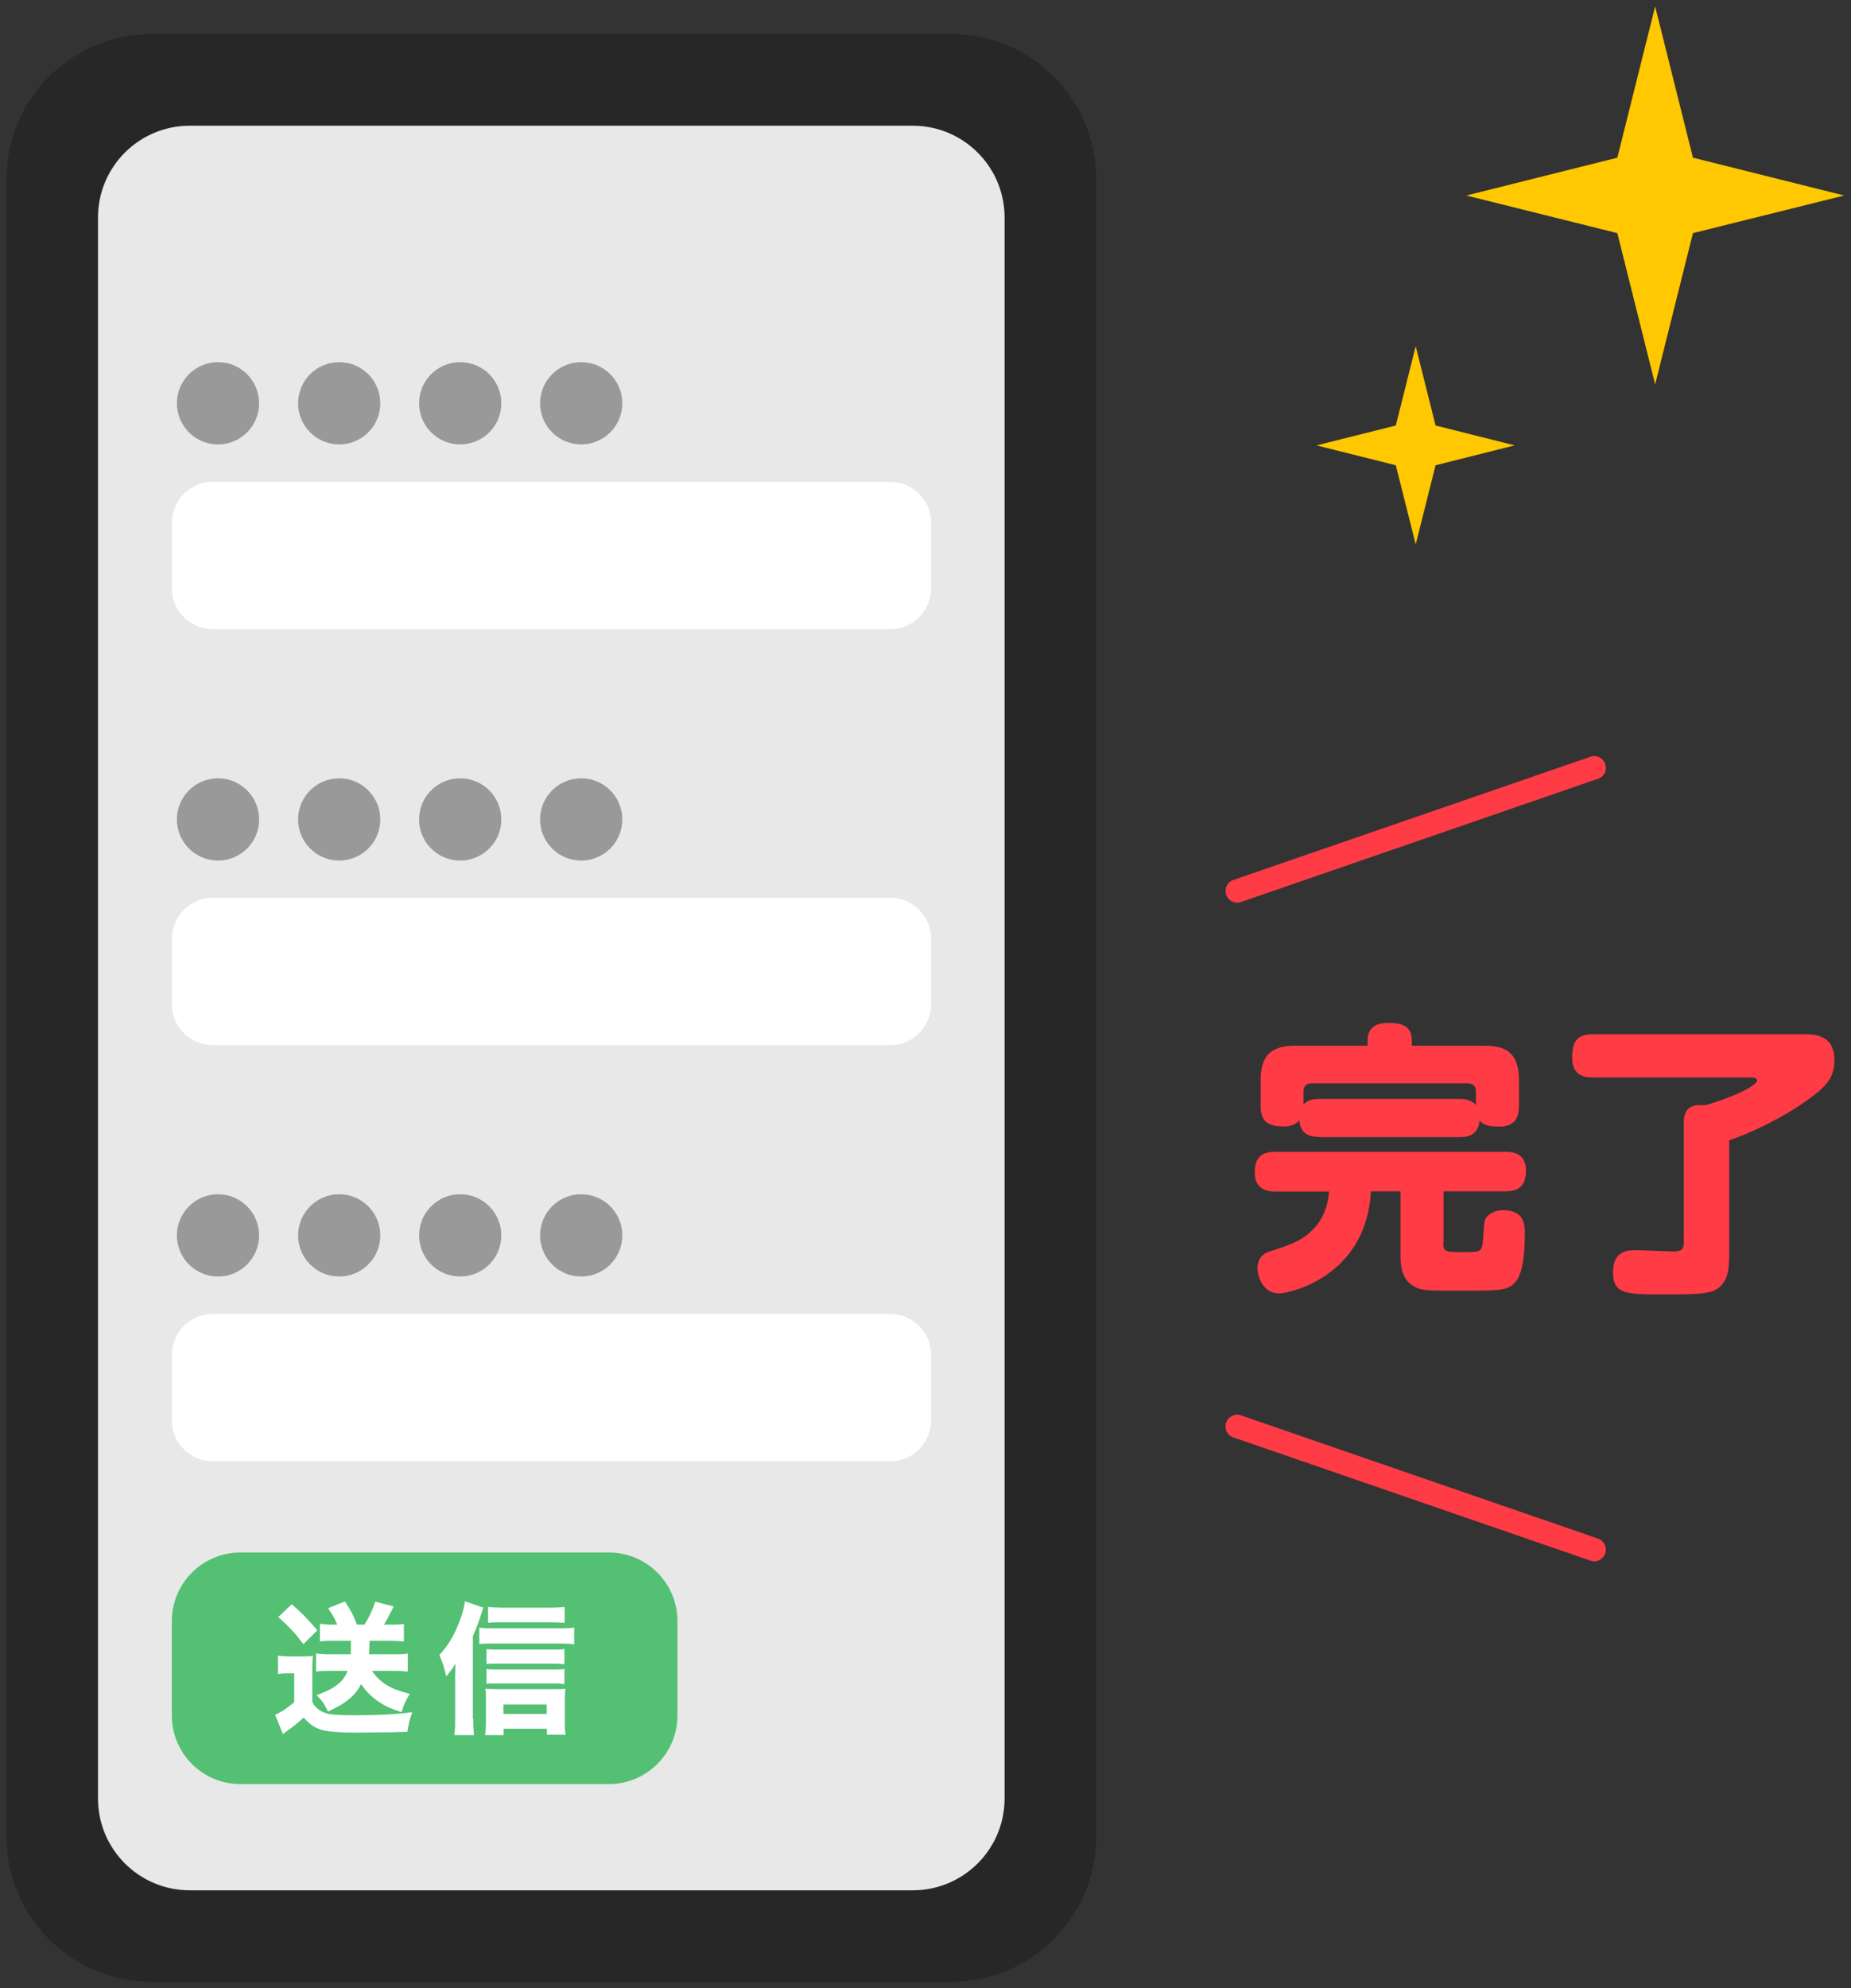
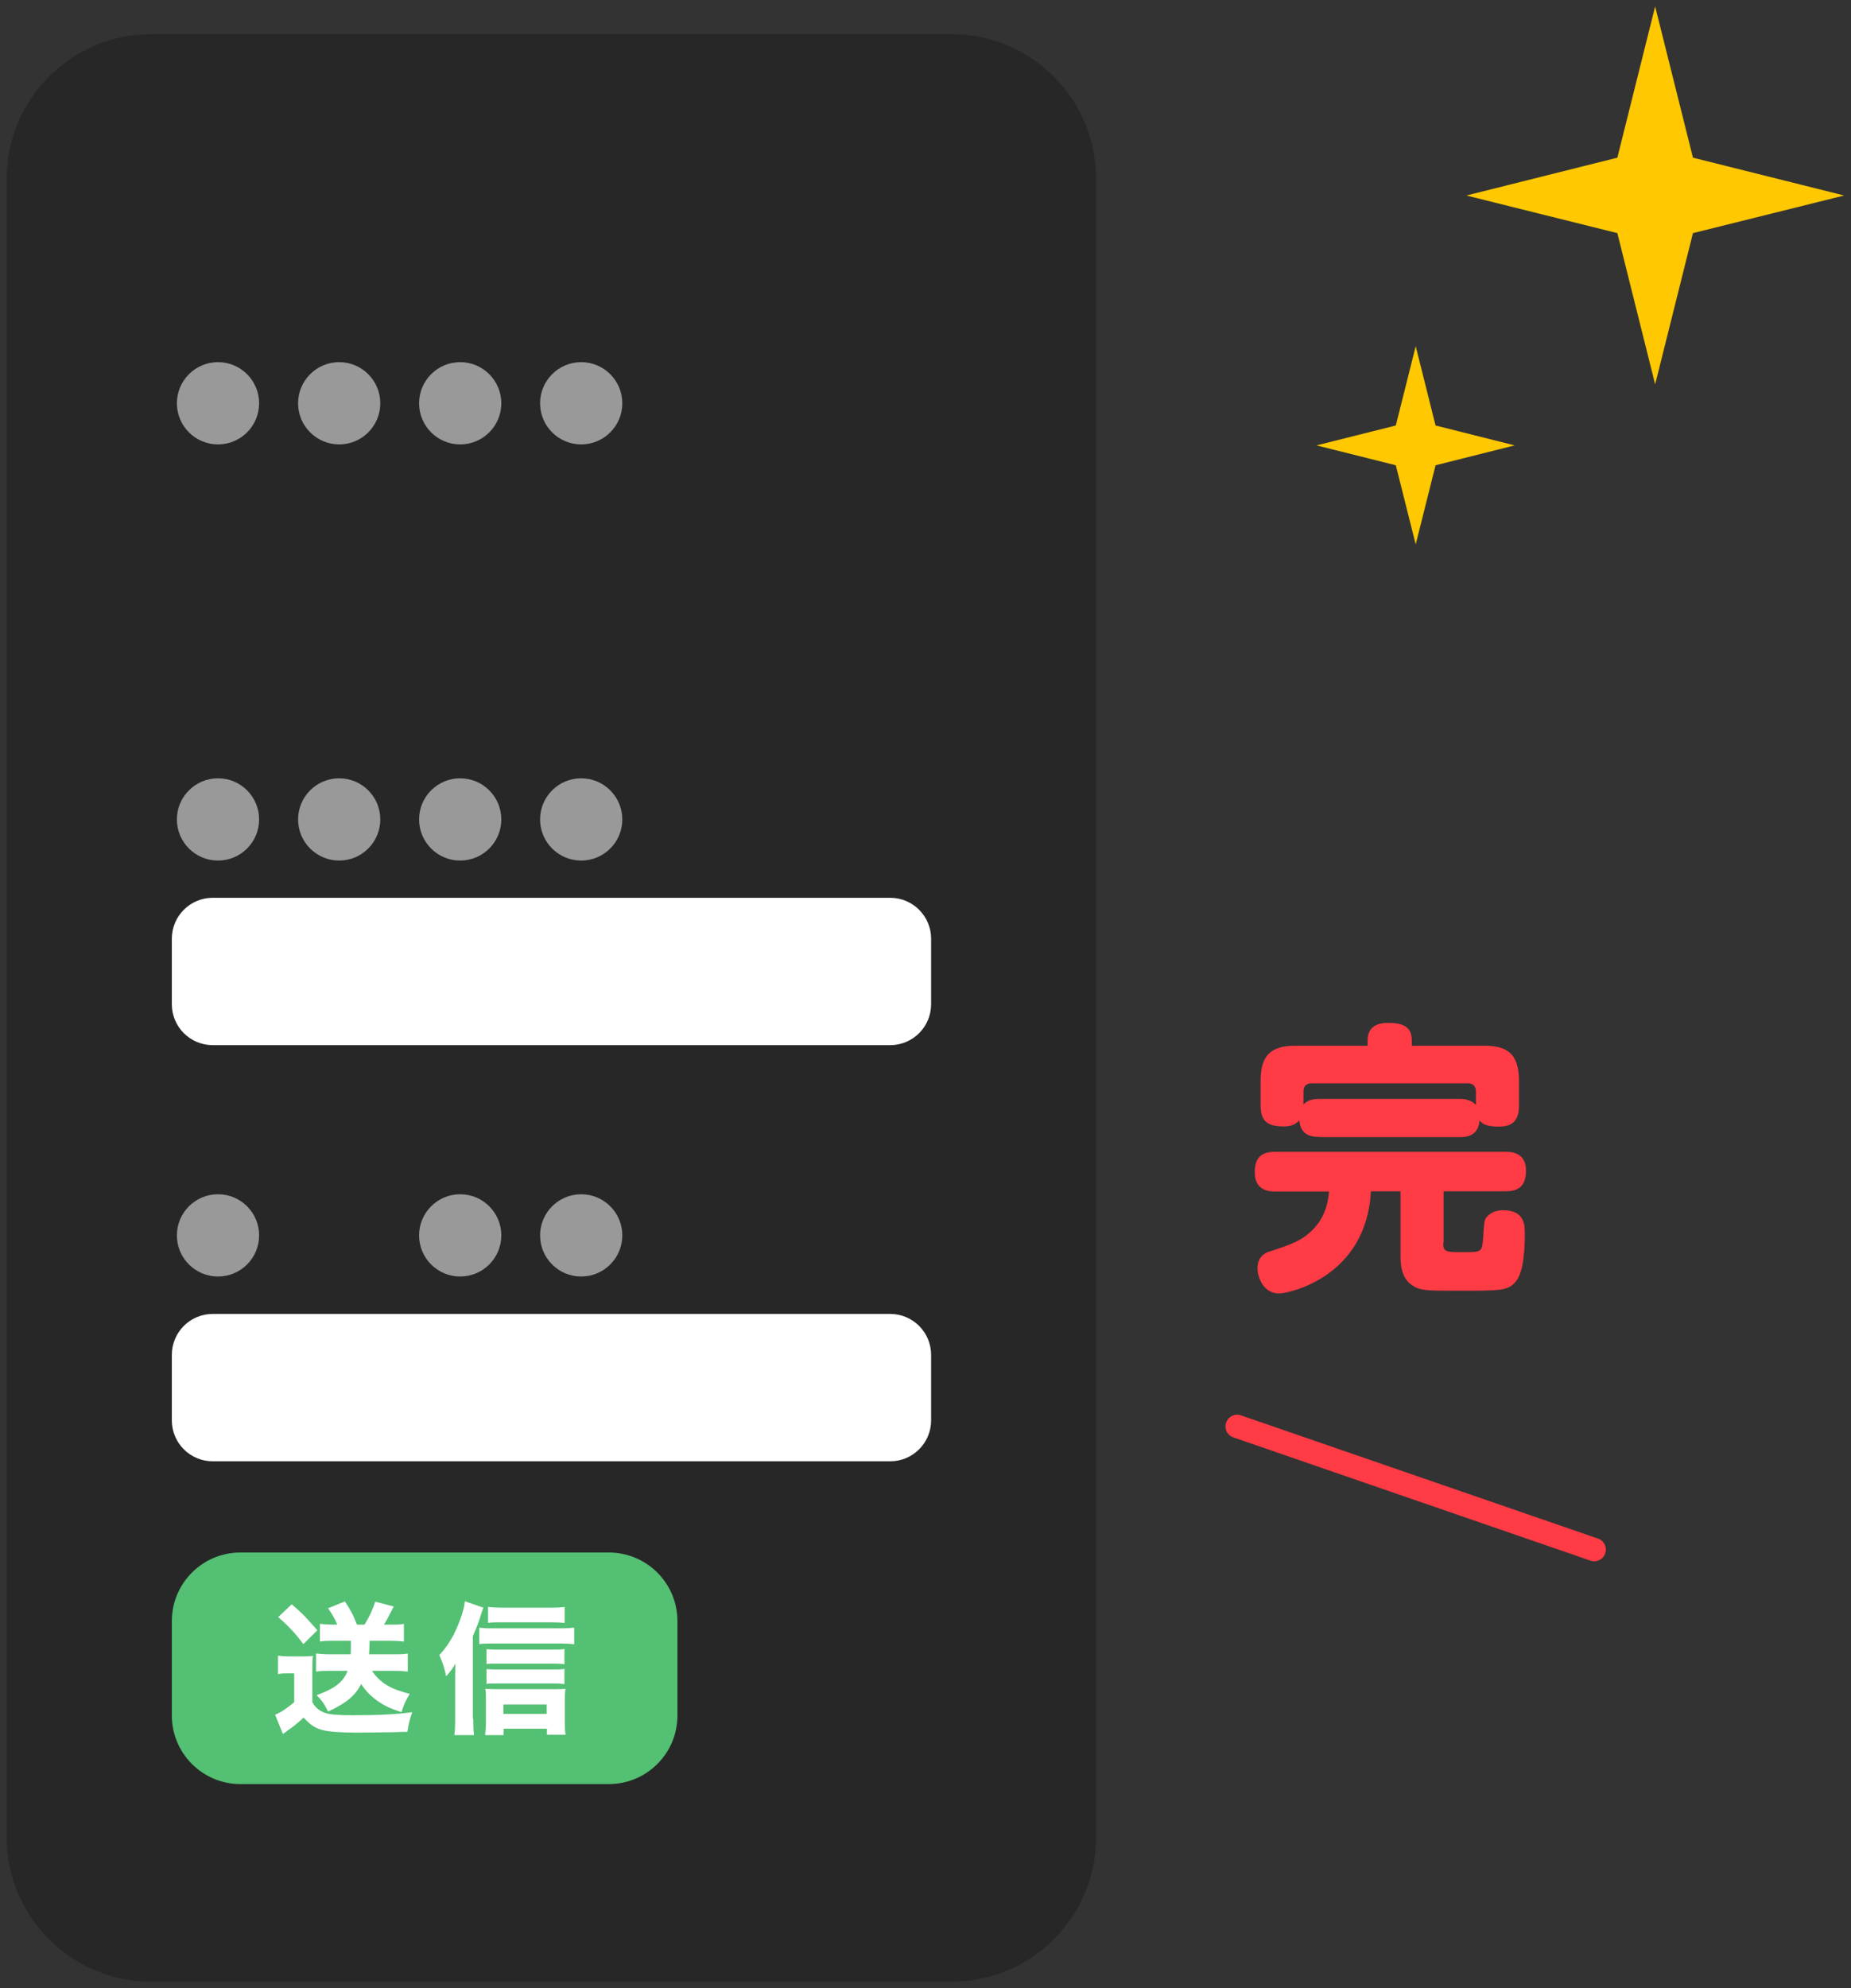
<svg xmlns="http://www.w3.org/2000/svg" width="95" height="102" viewBox="0 0 95 102" fill="none">
  <rect x="0" y="0" width="95" height="102" fill="#333333" stroke="none" />
  <g clip-path="url(#clip0_2025_734)">
    <path d="M48.829 1.75H7.769C3.665 1.75 0.339 5.077 0.339 9.18V94.24C0.339 98.344 3.665 101.67 7.769 101.67H48.829C52.932 101.67 56.259 98.344 56.259 94.24V9.18C56.259 5.077 52.932 1.75 48.829 1.75Z" fill="#272727" />
-     <path d="M46.849 6.45H9.739C7.137 6.45 5.029 8.559 5.029 11.16V92.27C5.029 94.871 7.137 96.98 9.739 96.98H46.849C49.45 96.98 51.559 94.871 51.559 92.27V11.16C51.559 8.559 49.45 6.45 46.849 6.45Z" fill="#E8E8E8" />
    <path d="M31.248 79.65H12.338C10.395 79.65 8.819 81.226 8.819 83.17V88.01C8.819 89.954 10.395 91.53 12.338 91.53H31.248C33.193 91.53 34.769 89.954 34.769 88.01V83.17C34.769 81.226 33.193 79.65 31.248 79.65Z" fill="#53C073" />
    <path d="M14.279 84.94C14.489 84.97 14.599 84.98 14.879 84.98H15.509C15.689 84.98 15.899 84.98 16.059 84.95C16.039 85.18 16.029 85.35 16.029 85.76V87.33C16.209 87.63 16.389 87.77 16.689 87.88C16.949 87.97 17.389 88 18.119 88C19.429 88 20.389 87.95 21.159 87.84C21.009 88.26 20.979 88.42 20.909 88.85C20.735 88.85 20.479 88.857 20.139 88.87C19.949 88.87 18.649 88.89 18.299 88.89C17.459 88.89 16.829 88.84 16.519 88.75C16.129 88.63 15.969 88.52 15.579 88.12C15.279 88.4 15.009 88.62 14.749 88.79C14.709 88.83 14.599 88.91 14.519 88.96L14.119 87.97C14.389 87.87 14.749 87.63 15.099 87.33V85.85H14.739C14.559 85.85 14.449 85.85 14.269 85.89V84.95L14.279 84.94ZM14.979 82.31C15.509 82.77 15.659 82.92 16.289 83.64L15.569 84.35C15.119 83.75 14.829 83.45 14.279 82.96L14.979 82.3V82.31ZM17.059 84.18C16.819 84.18 16.629 84.18 16.419 84.22V83.31C16.629 83.33 16.839 83.35 17.079 83.35H17.309C17.179 83.04 17.079 82.86 16.839 82.51L17.699 82.16C17.969 82.55 18.139 82.87 18.319 83.35H18.709C18.949 82.96 19.129 82.58 19.259 82.17L20.209 82.42C20.162 82.513 20.085 82.66 19.979 82.86C19.899 83.03 19.829 83.14 19.709 83.35H20.109C20.369 83.35 20.529 83.35 20.729 83.31V84.22C20.479 84.19 20.269 84.18 20.029 84.18H18.969C18.959 84.62 18.959 84.63 18.939 84.87H20.299C20.549 84.87 20.729 84.87 20.929 84.83V85.76C20.659 85.73 20.459 85.72 20.219 85.72H19.089C19.529 86.35 20.029 86.65 21.029 86.9C20.829 87.24 20.719 87.46 20.609 87.84C19.949 87.63 19.599 87.45 19.199 87.13C18.919 86.9 18.739 86.71 18.539 86.4C18.199 87.03 17.759 87.38 16.839 87.81C16.659 87.45 16.529 87.24 16.249 86.97C17.209 86.62 17.629 86.28 17.839 85.72H16.879C16.629 85.72 16.429 85.73 16.219 85.76V84.83C16.429 84.85 16.639 84.87 16.879 84.87H17.999C18.009 84.63 18.009 84.51 18.009 84.18H17.059Z" fill="white" />
    <path d="M24.289 88.18C24.289 88.5 24.289 88.71 24.329 89.02H23.319C23.359 88.71 23.359 88.53 23.359 88.17V86.13C23.359 85.94 23.359 85.86 23.369 85.35C23.249 85.58 23.169 85.69 22.899 86C22.809 85.57 22.719 85.3 22.549 84.91C22.999 84.43 23.319 83.89 23.599 83.14C23.749 82.74 23.829 82.45 23.859 82.15L24.809 82.48C24.769 82.59 24.739 82.66 24.689 82.83C24.559 83.25 24.529 83.33 24.269 83.94V88.18H24.289ZM24.599 83.5C24.779 83.53 24.939 83.54 25.199 83.54H28.789C29.079 83.54 29.289 83.53 29.469 83.5V84.36C29.279 84.33 29.069 84.32 28.789 84.32H25.199C24.979 84.32 24.789 84.32 24.599 84.35V83.5ZM25.839 89.02H24.899C24.919 88.82 24.939 88.6 24.939 88.33V87.25C24.939 87.03 24.939 86.82 24.909 86.64C25.069 86.65 25.259 86.66 25.509 86.66H28.429C28.709 86.66 28.869 86.66 29.019 86.64C28.999 86.81 28.989 86.98 28.989 87.24V88.31C28.989 88.58 28.989 88.78 29.029 89H28.069V88.69H25.849V89.01L25.839 89.02ZM28.969 85.38C28.819 85.36 28.649 85.35 28.429 85.35H25.459C25.219 85.35 25.119 85.35 24.969 85.37V84.61C25.119 84.62 25.219 84.63 25.459 84.63H28.419C28.629 84.63 28.809 84.63 28.969 84.6V85.37V85.38ZM28.969 86.4C28.799 86.38 28.649 86.37 28.439 86.37H25.459C25.209 86.37 25.109 86.37 24.969 86.39V85.63C25.109 85.64 25.219 85.65 25.459 85.65H28.429C28.649 85.65 28.809 85.65 28.969 85.62V86.39V86.4ZM28.969 83.26C28.759 83.24 28.569 83.23 28.259 83.23H25.709C25.409 83.23 25.239 83.23 25.049 83.26V82.44C25.289 82.47 25.489 82.48 25.809 82.48H28.189C28.539 82.48 28.769 82.47 28.979 82.44V83.26H28.969ZM28.059 87.93V87.45H25.839V87.93H28.059Z" fill="white" />
    <path d="M45.688 46.06H10.918C9.759 46.06 8.819 47 8.819 48.16V51.52C8.819 52.68 9.759 53.62 10.918 53.62H45.688C46.848 53.62 47.788 52.68 47.788 51.52V48.16C47.788 47 46.848 46.06 45.688 46.06Z" fill="white" />
    <path d="M11.189 44.15C12.354 44.15 13.299 43.205 13.299 42.04C13.299 40.875 12.354 39.93 11.189 39.93C10.023 39.93 9.079 40.875 9.079 42.04C9.079 43.205 10.023 44.15 11.189 44.15Z" fill="#999999" />
    <path d="M17.409 44.15C18.574 44.15 19.518 43.205 19.518 42.04C19.518 40.875 18.574 39.93 17.409 39.93C16.243 39.93 15.299 40.875 15.299 42.04C15.299 43.205 16.243 44.15 17.409 44.15Z" fill="#999999" />
    <path d="M23.619 44.15C24.784 44.15 25.729 43.205 25.729 42.04C25.729 40.875 24.784 39.93 23.619 39.93C22.453 39.93 21.509 40.875 21.509 42.04C21.509 43.205 22.453 44.15 23.619 44.15Z" fill="#999999" />
    <path d="M29.829 44.15C30.994 44.15 31.939 43.205 31.939 42.04C31.939 40.875 30.994 39.93 29.829 39.93C28.663 39.93 27.719 40.875 27.719 42.04C27.719 43.205 28.663 44.15 29.829 44.15Z" fill="#999999" />
-     <path d="M45.688 24.72H10.918C9.759 24.72 8.819 25.66 8.819 26.82V30.18C8.819 31.34 9.759 32.28 10.918 32.28H45.688C46.848 32.28 47.788 31.34 47.788 30.18V26.82C47.788 25.66 46.848 24.72 45.688 24.72Z" fill="white" />
    <path d="M11.189 22.8C12.354 22.8 13.299 21.855 13.299 20.69C13.299 19.525 12.354 18.58 11.189 18.58C10.023 18.58 9.079 19.525 9.079 20.69C9.079 21.855 10.023 22.8 11.189 22.8Z" fill="#999999" />
    <path d="M17.409 22.8C18.574 22.8 19.518 21.855 19.518 20.69C19.518 19.525 18.574 18.58 17.409 18.58C16.243 18.58 15.299 19.525 15.299 20.69C15.299 21.855 16.243 22.8 17.409 22.8Z" fill="#999999" />
    <path d="M23.619 22.8C24.784 22.8 25.729 21.855 25.729 20.69C25.729 19.525 24.784 18.58 23.619 18.58C22.453 18.58 21.509 19.525 21.509 20.69C21.509 21.855 22.453 22.8 23.619 22.8Z" fill="#999999" />
    <path d="M29.829 22.8C30.994 22.8 31.939 21.855 31.939 20.69C31.939 19.525 30.994 18.58 29.829 18.58C28.663 18.58 27.719 19.525 27.719 20.69C27.719 21.855 28.663 22.8 29.829 22.8Z" fill="#999999" />
    <path d="M45.688 67.41H10.918C9.759 67.41 8.819 68.35 8.819 69.51V72.87C8.819 74.03 9.759 74.97 10.918 74.97H45.688C46.848 74.97 47.788 74.03 47.788 72.87V69.51C47.788 68.35 46.848 67.41 45.688 67.41Z" fill="white" />
    <path d="M11.189 65.49C12.354 65.49 13.299 64.545 13.299 63.38C13.299 62.215 12.354 61.27 11.189 61.27C10.023 61.27 9.079 62.215 9.079 63.38C9.079 64.545 10.023 65.49 11.189 65.49Z" fill="#999999" />
-     <path d="M17.409 65.49C18.574 65.49 19.518 64.545 19.518 63.38C19.518 62.215 18.574 61.27 17.409 61.27C16.243 61.27 15.299 62.215 15.299 63.38C15.299 64.545 16.243 65.49 17.409 65.49Z" fill="#999999" />
    <path d="M23.619 65.49C24.784 65.49 25.729 64.545 25.729 63.38C25.729 62.215 24.784 61.27 23.619 61.27C22.453 61.27 21.509 62.215 21.509 63.38C21.509 64.545 22.453 65.49 23.619 65.49Z" fill="#999999" />
    <path d="M29.829 65.49C30.994 65.49 31.939 64.545 31.939 63.38C31.939 62.215 30.994 61.27 29.829 61.27C28.663 61.27 27.719 62.215 27.719 63.38C27.719 64.545 28.663 65.49 29.829 65.49Z" fill="#999999" />
    <path d="M74.069 63.77C74.069 64.24 74.219 64.24 75.149 64.24C76.029 64.24 76.069 64.23 76.119 63.51C76.179 62.59 76.189 62.53 76.369 62.37C76.579 62.17 76.849 62.09 77.149 62.09C78.259 62.09 78.259 62.87 78.259 63.28C78.259 64 78.219 65.26 77.779 65.77C77.389 66.22 77.019 66.22 74.759 66.22C73.209 66.22 72.869 66.21 72.479 65.94C71.909 65.56 71.879 64.86 71.879 64.43V61.12H70.359C70.129 65.53 66.129 66.36 65.649 66.36C64.829 66.36 64.539 65.51 64.539 65.06C64.539 64.47 64.949 64.27 65.099 64.23C66.329 63.82 66.839 63.66 67.459 63C68.099 62.3 68.179 61.48 68.209 61.13H65.469C65.219 61.13 64.399 61.13 64.399 60.16C64.399 59.43 64.689 59.09 65.469 59.09H77.249C77.499 59.09 78.319 59.09 78.319 60.04C78.319 60.77 78.029 61.12 77.249 61.12H74.089V63.77H74.069ZM67.709 58.33C67.239 58.33 66.739 58.2 66.689 57.48C66.499 57.68 66.279 57.79 65.899 57.79C65.049 57.79 64.699 57.53 64.699 56.71V55.44C64.699 54.21 65.169 53.65 66.469 53.65H70.189V53.37C70.189 52.7 70.659 52.48 71.229 52.48C71.889 52.48 72.459 52.6 72.459 53.37V53.65H76.189C77.319 53.65 77.959 54.03 77.959 55.44V56.73C77.959 57.26 77.809 57.8 76.949 57.8C76.229 57.8 76.069 57.64 75.939 57.48C75.879 58.05 75.599 58.34 74.909 58.34H67.709V58.33ZM74.919 56.38C75.049 56.38 75.479 56.38 75.749 56.69V55.99C75.749 55.73 75.599 55.58 75.349 55.58H67.299C67.039 55.58 66.899 55.74 66.899 55.99V56.66C67.089 56.47 67.309 56.38 67.699 56.38H74.899H74.919Z" fill="#FF3B45" />
-     <path d="M88.739 64.55C88.739 65 88.739 65.93 87.879 66.25C87.428 66.41 86.519 66.41 85.448 66.41C83.459 66.41 82.788 66.41 82.788 65.27C82.788 64.13 83.579 64.14 83.989 64.14C84.278 64.14 85.788 64.21 85.849 64.21C86.258 64.21 86.418 64.12 86.418 63.74V57.59C86.418 56.65 87.058 56.68 87.528 56.7C89.198 56.22 90.178 55.65 90.178 55.44C90.178 55.28 89.978 55.28 89.859 55.28H81.758C81.349 55.28 80.689 55.21 80.689 54.26C80.689 53.4 80.969 53.06 81.758 53.06H92.549C93.088 53.06 94.148 53.06 94.148 54.38C94.148 55.35 93.668 55.79 92.719 56.47C91.359 57.44 89.648 58.21 88.749 58.5V64.55H88.739Z" fill="#FF3B45" />
-     <path d="M82.409 39.5C82.429 39.39 82.419 39.26 82.369 39.15C82.239 38.85 81.889 38.7 81.579 38.84L63.259 45.16C62.959 45.29 62.819 45.64 62.949 45.95C63.079 46.25 63.429 46.4 63.739 46.26L82.059 39.94C82.249 39.86 82.379 39.69 82.409 39.5Z" fill="#FF3B45" />
    <path d="M62.909 73.29C62.889 73.18 62.899 73.05 62.949 72.94C63.079 72.64 63.429 72.49 63.739 72.63L82.059 78.95C82.359 79.08 82.499 79.43 82.369 79.74C82.239 80.04 81.889 80.19 81.579 80.05L63.259 73.73C63.069 73.65 62.939 73.48 62.909 73.29Z" fill="#FF3B45" />
    <path d="M86.888 11.96L94.648 10.03L86.888 8.09L84.948 0.33L83.008 8.09L75.258 10.03L83.008 11.96L84.948 19.72L86.888 11.96Z" fill="#FFC800" />
    <path d="M73.678 23.87L77.739 22.85L73.678 21.83L72.659 17.76L71.638 21.83L67.569 22.85L71.638 23.87L72.659 27.93L73.678 23.87Z" fill="#FFC800" />
  </g>
  <defs>
    <clipPath id="clip0_2025_734">
      <rect width="94.31" height="101.34" fill="white" transform="translate(0.339 0.33)" />
    </clipPath>
  </defs>
</svg>